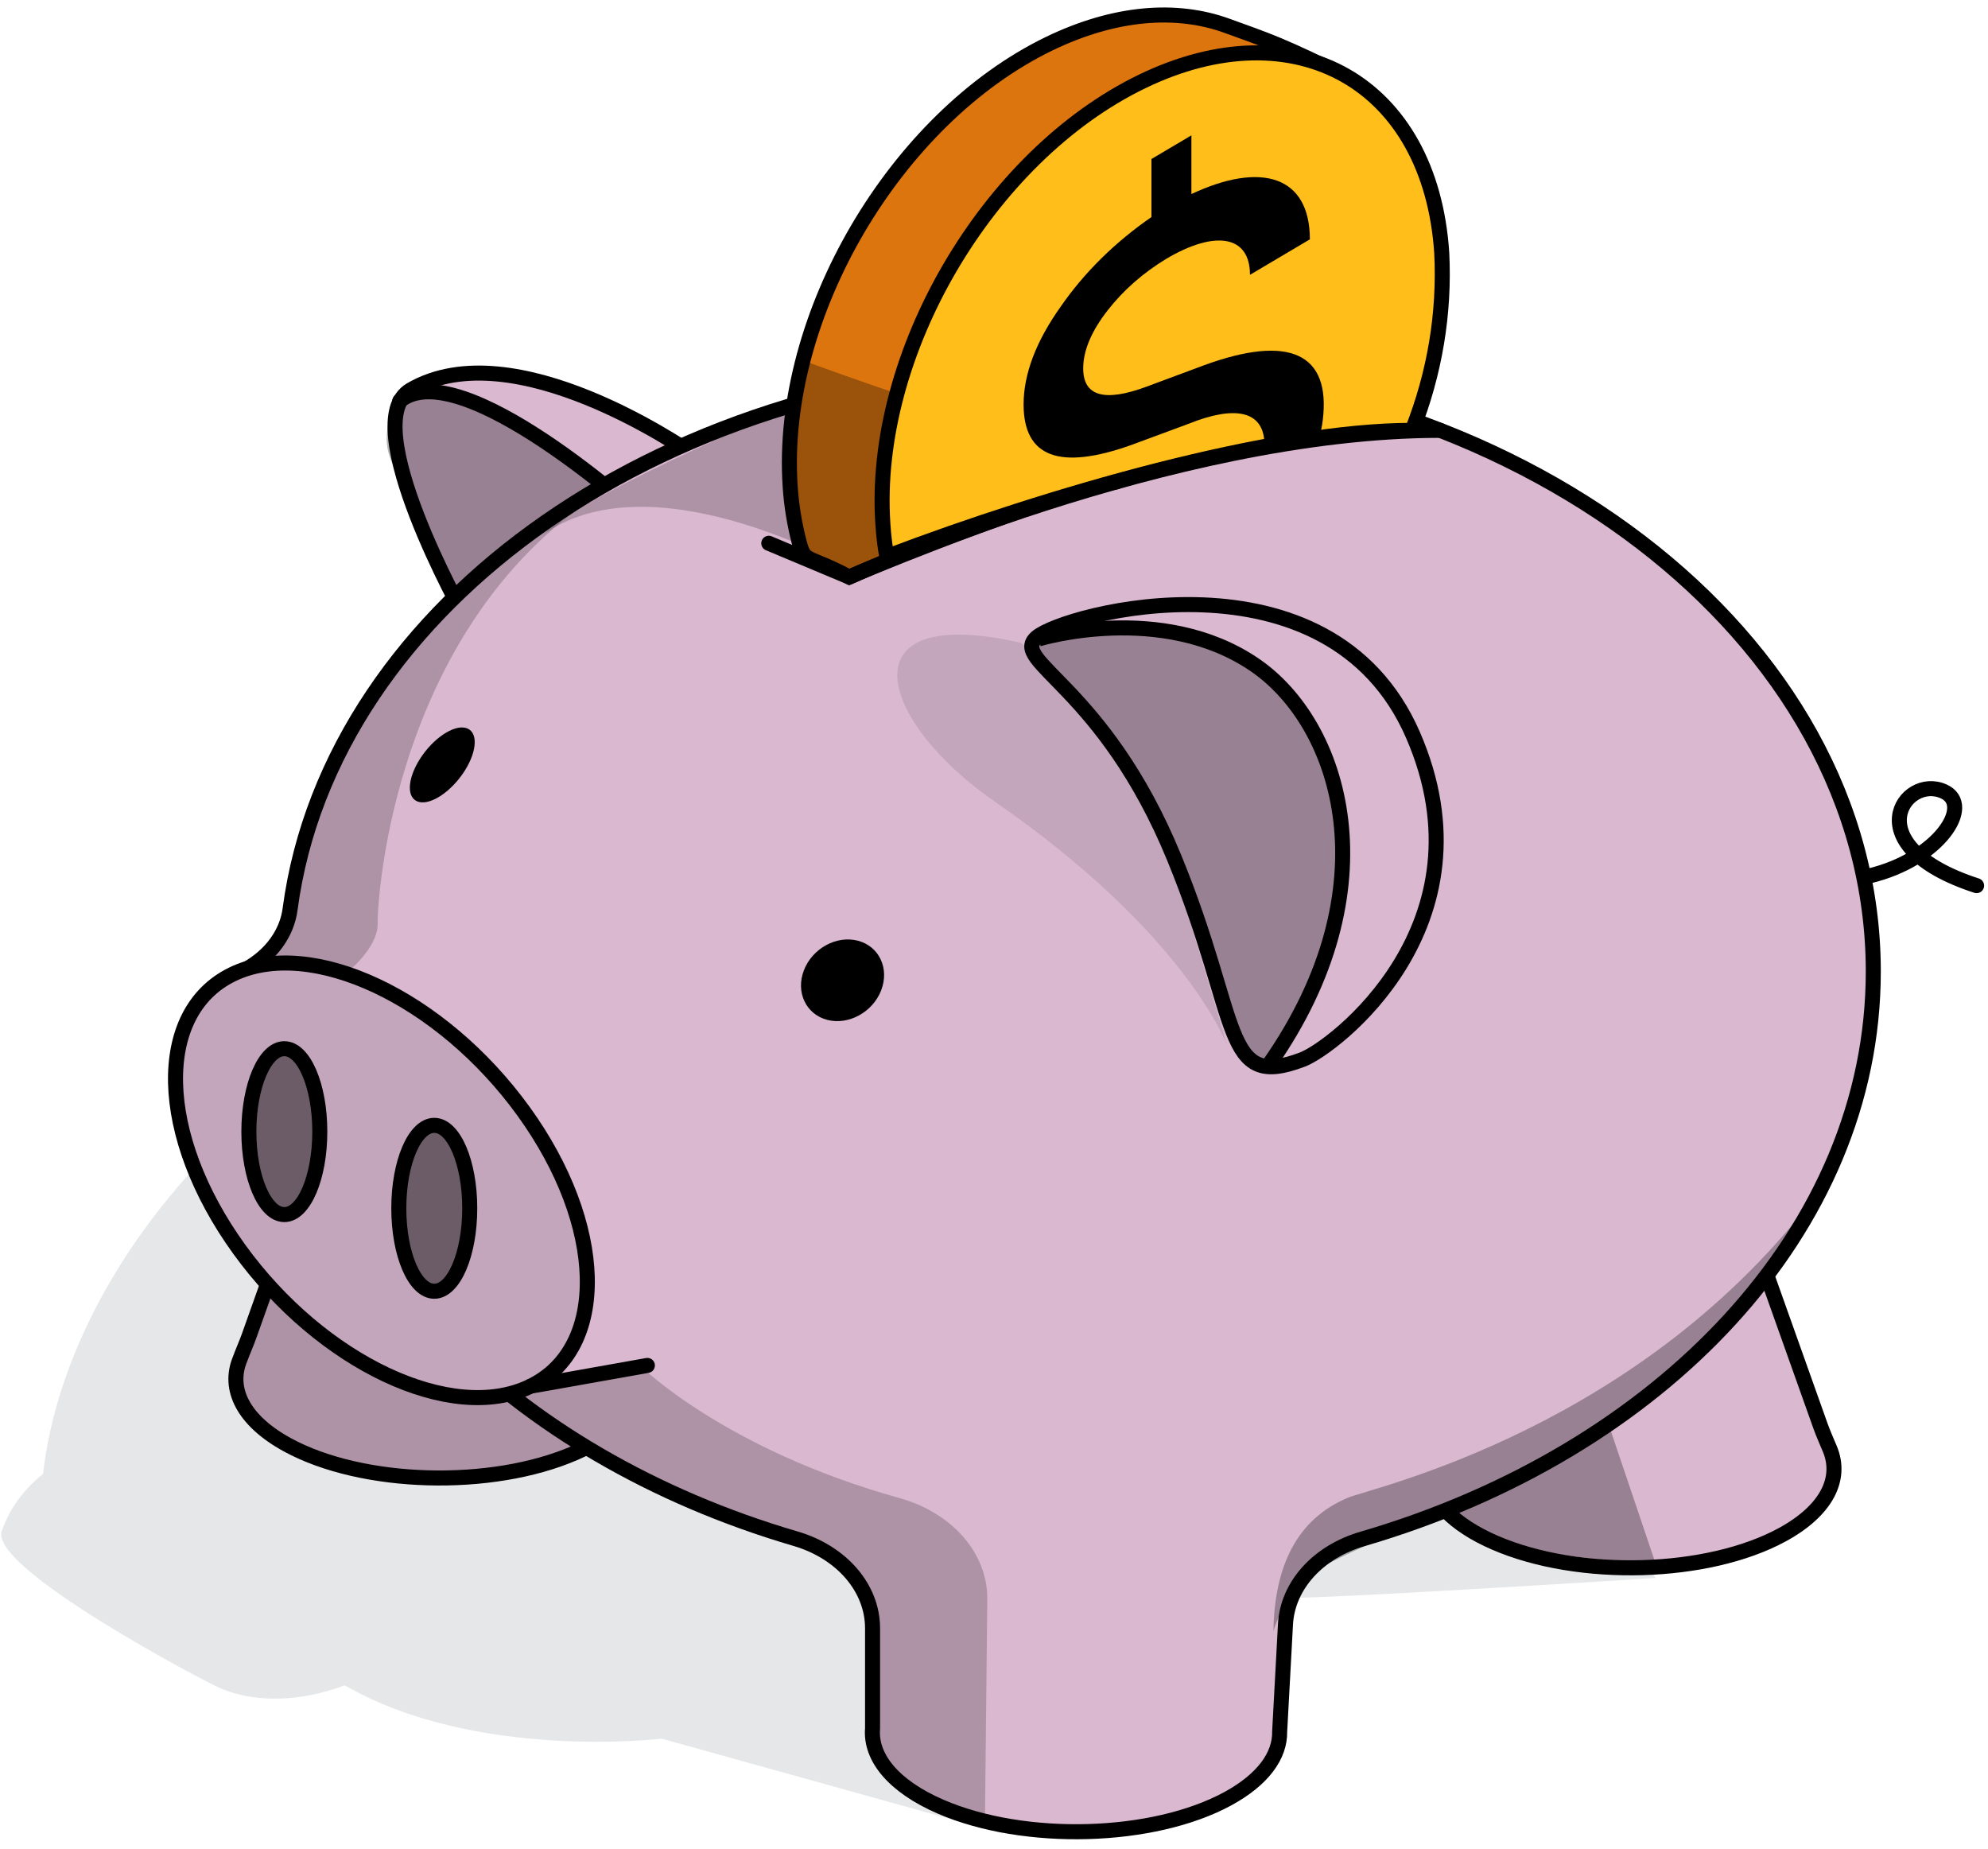
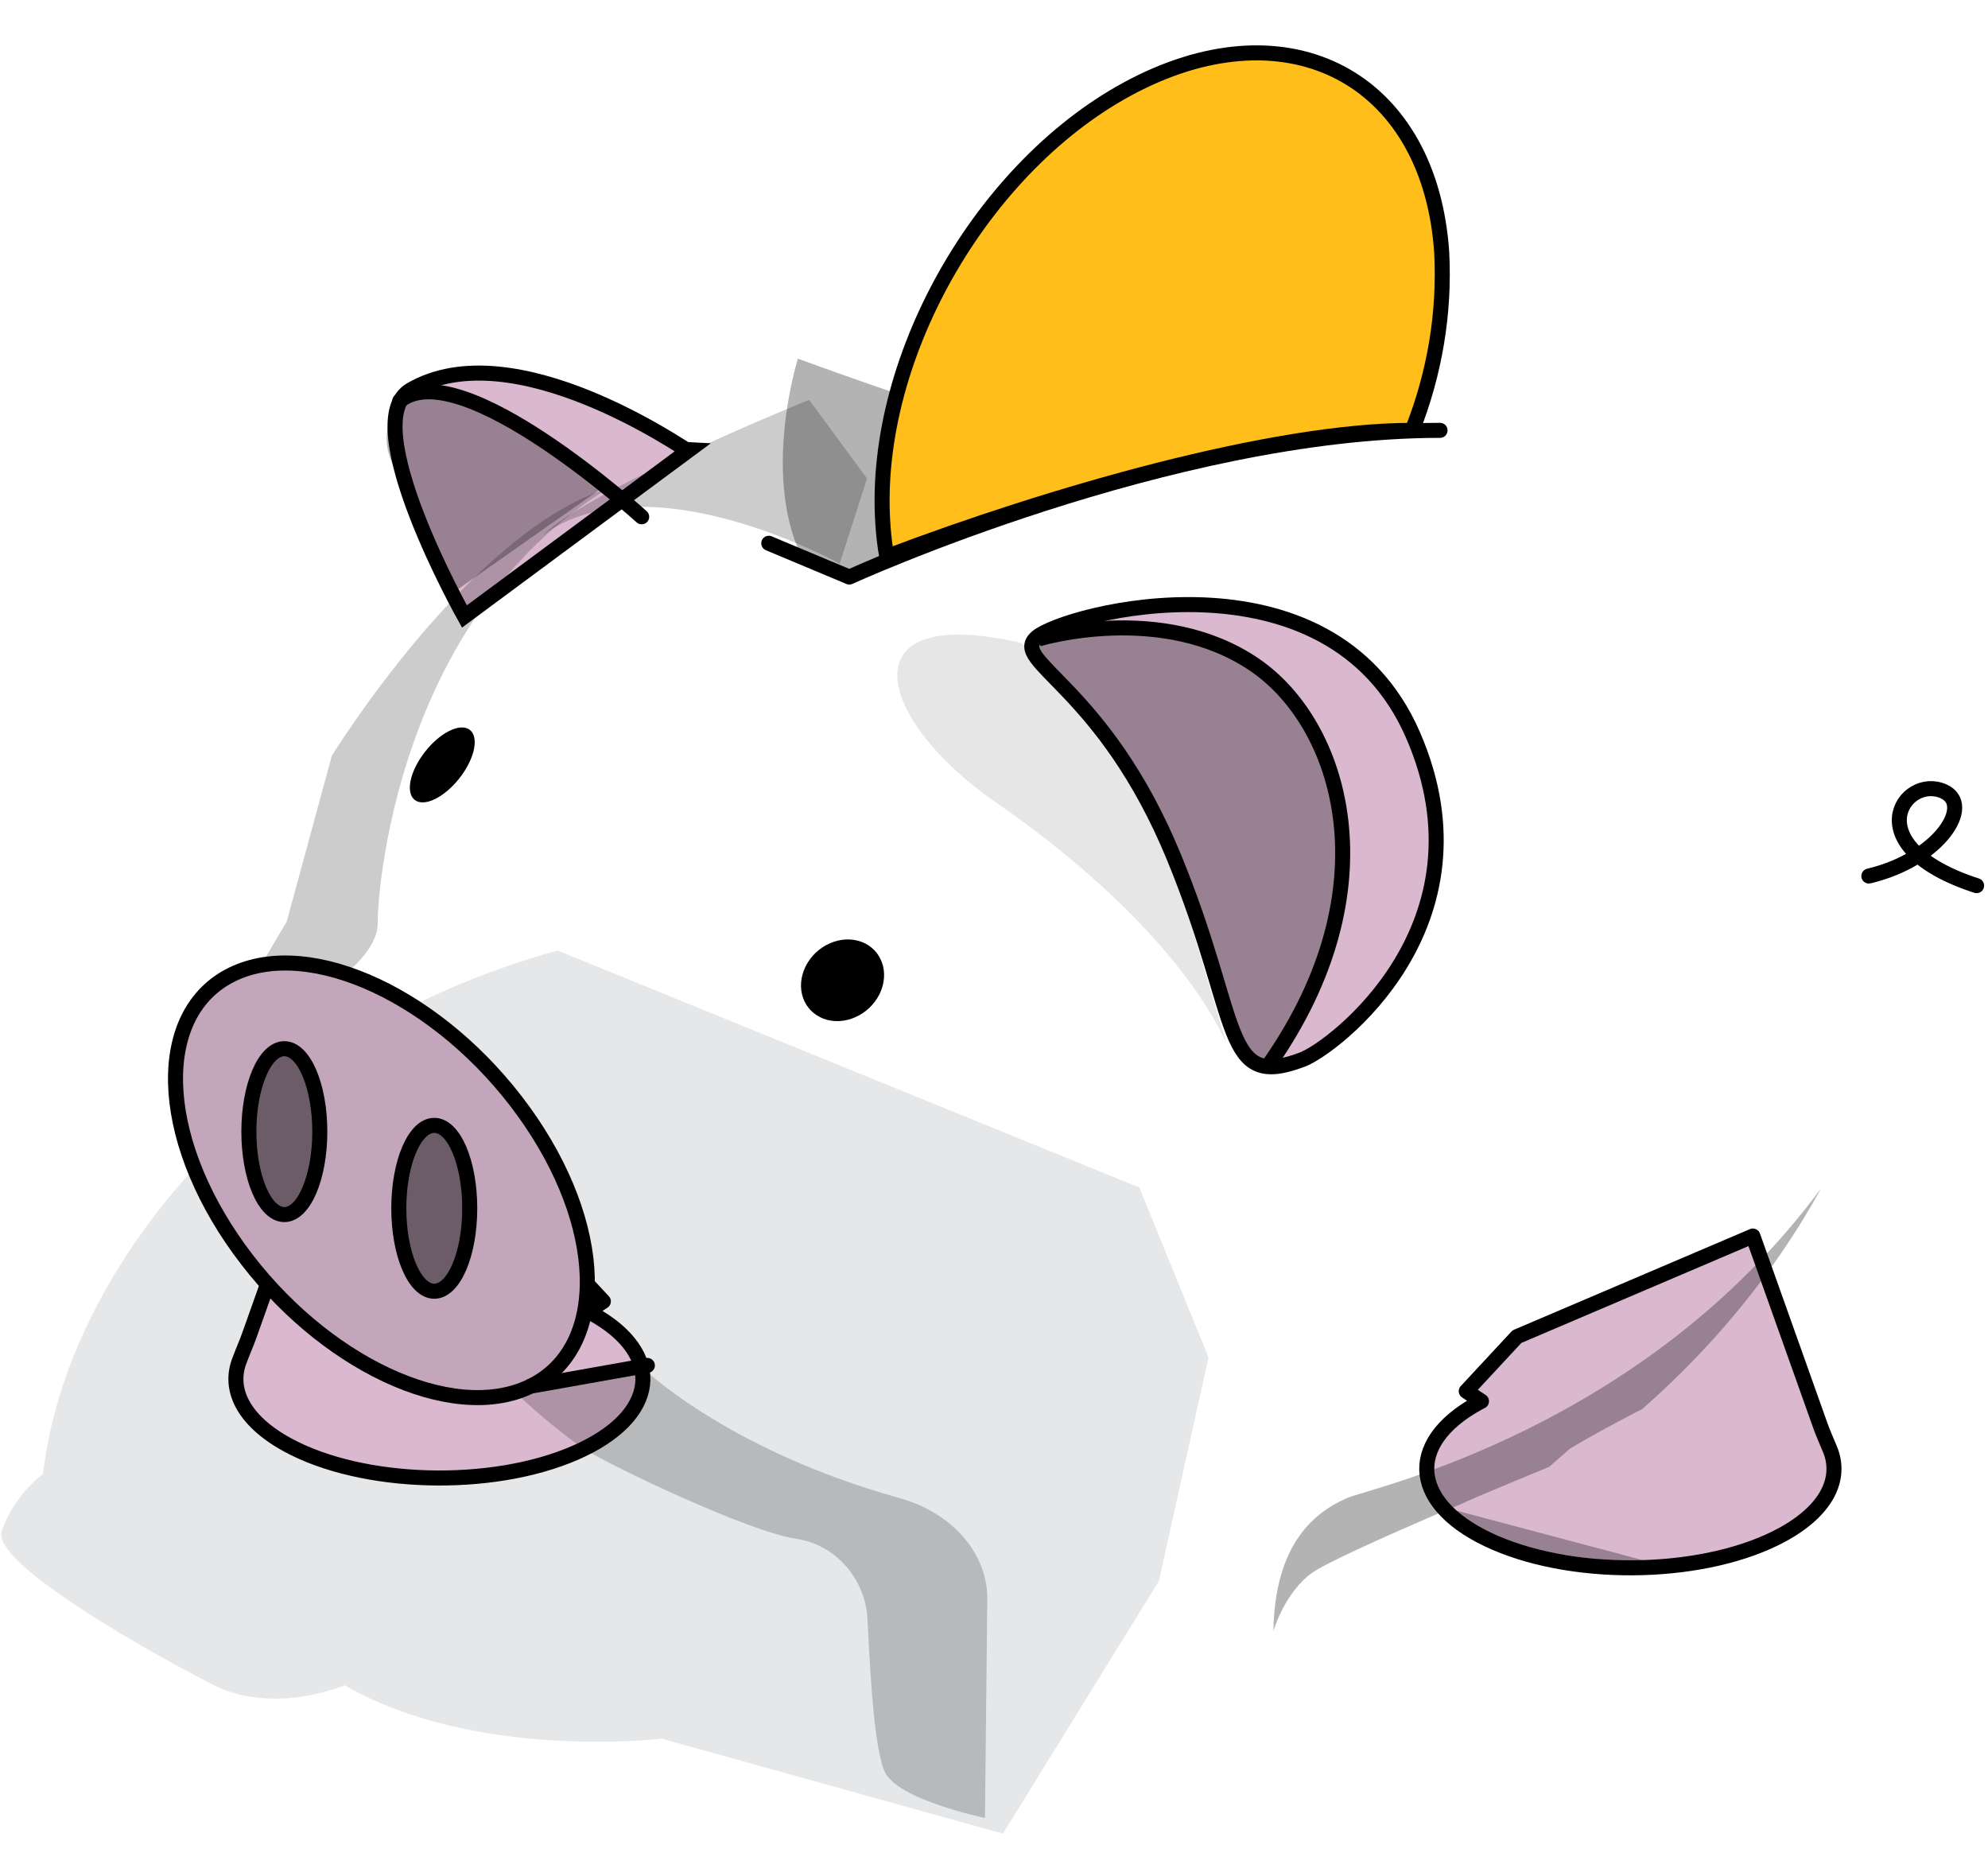
<svg xmlns="http://www.w3.org/2000/svg" width="114" height="106" viewBox="0 0 114 106" fill="none">
  <path d="M57.513 105.139L37.945 99.694C37.945 99.694 27.298 100.98 19.773 96.636C16.208 97.945 13.747 97.266 12.673 96.821C11.826 96.469 -0.642 89.92 0.102 87.793C0.522 86.547 1.339 85.415 2.469 84.513C3.752 73.141 14.252 59.403 31.975 54.501L65.335 68.092L69.3 77.825L66.453 90.658L57.513 105.139Z" fill="#E6E7E8" />
-   <path d="M94.939 90.481C94.939 90.481 73.28 91.865 73.387 91.587C73.493 91.309 74.737 84.606 74.737 84.606L85.503 82.643L92.497 86.291L94.939 90.481Z" fill="#E6E7E8" />
  <path d="M39.455 25.849C39.357 25.849 29.489 18.904 23.553 22.353C20.376 24.208 26.632 35.348 26.632 35.348L39.455 25.849Z" fill="#D9B8D0" stroke="black" stroke-width="0.862" stroke-miterlimit="10" />
  <path d="M36.796 29.633C36.796 29.633 26.381 20.172 22.925 22.989" stroke="black" stroke-width="0.862" stroke-linecap="round" stroke-linejoin="round" />
  <path d="M104.393 81.763L100.517 70.873L86.988 76.642L84.081 79.77L84.954 80.346L84.772 80.441C80.484 82.785 80.911 86.373 85.729 88.459C90.547 90.545 97.924 90.337 102.215 87.993C104.757 86.604 105.639 84.778 104.933 83.086C104.751 82.646 104.553 82.211 104.393 81.763Z" fill="#D9B8D0" stroke="black" stroke-width="0.862" stroke-linecap="round" stroke-linejoin="round" />
  <path d="M14.28 76.614L18.154 65.723L31.686 71.493L34.599 74.62L33.723 75.197C33.786 75.227 33.849 75.258 33.908 75.292C38.196 77.635 37.769 81.223 32.967 83.309C28.164 85.395 20.769 85.187 16.481 82.844C13.938 81.455 13.056 79.628 13.762 77.936C13.922 77.496 14.12 77.061 14.28 76.614Z" fill="#D9B8D0" stroke="black" stroke-width="0.862" stroke-linecap="round" stroke-linejoin="round" />
-   <path opacity="0.2" d="M14.28 76.614L18.154 65.723L31.686 71.493L34.599 74.62L33.723 75.197C33.786 75.227 33.849 75.258 33.908 75.292C38.196 77.635 37.769 81.223 32.967 83.309C28.164 85.395 20.769 85.187 16.481 82.844C13.938 81.455 13.056 79.628 13.762 77.936C13.922 77.496 14.12 77.061 14.28 76.614Z" fill="black" />
-   <path d="M61.908 20.879C38.347 20.879 18.97 34.576 16.635 52.132C16.546 52.815 16.278 53.475 15.849 54.066C15.42 54.657 14.84 55.165 14.149 55.555L12.579 56.422C12.89 56.822 13.166 57.24 13.405 57.672L16.468 57.842C17.57 71.747 29.338 83.445 45.591 88.219C46.887 88.593 48.009 89.285 48.805 90.202C49.601 91.119 50.031 92.215 50.036 93.341V99.115C49.898 100.756 51.219 102.415 53.938 103.593C58.756 105.677 66.136 105.471 70.424 103.128C72.429 102.032 73.402 100.666 73.38 99.305L73.716 93.109C73.779 92.028 74.234 90.987 75.023 90.119C75.812 89.251 76.899 88.596 78.145 88.237C95.259 83.234 107.422 70.554 107.422 55.702C107.422 36.469 87.038 20.879 61.908 20.879Z" fill="#D9B8D0" stroke="black" stroke-width="0.862" stroke-linecap="round" stroke-linejoin="round" />
  <path d="M30.416 79.489C34.917 77.303 34.74 70.242 30.021 63.719C25.302 57.196 17.828 53.681 13.327 55.867C8.827 58.053 9.004 65.114 13.723 71.637C18.442 78.16 25.916 81.675 30.416 79.489Z" fill="#D9B8D0" stroke="black" stroke-width="0.862" stroke-linecap="round" stroke-linejoin="round" />
  <path opacity="0.1" d="M30.416 79.489C34.917 77.303 34.74 70.242 30.021 63.719C25.302 57.196 17.828 53.681 13.327 55.867C8.827 58.053 9.004 65.114 13.723 71.637C18.442 78.16 25.916 81.675 30.416 79.489Z" fill="black" />
  <path opacity="0.2" d="M31.111 30.682C37.254 26.245 48.15 32.323 48.15 32.323L49.719 27.436L46.398 22.927C46.398 22.927 34.068 27.904 31.111 30.682Z" fill="black" />
  <path d="M37.123 78.293L30.43 79.484" stroke="black" stroke-width="0.862" stroke-linecap="round" stroke-linejoin="round" />
  <path d="M24.903 74.039C26.026 74.039 26.937 71.91 26.937 69.283C26.937 66.656 26.026 64.527 24.903 64.527C23.779 64.527 22.869 66.656 22.869 69.283C22.869 71.91 23.779 74.039 24.903 74.039Z" fill="#D9B8D0" stroke="black" stroke-width="0.862" stroke-linecap="round" stroke-linejoin="round" />
  <path d="M16.305 69.643C17.428 69.643 18.339 67.514 18.339 64.887C18.339 62.261 17.428 60.131 16.305 60.131C15.182 60.131 14.271 62.261 14.271 64.887C14.271 67.514 15.182 69.643 16.305 69.643Z" fill="#D9B8D0" stroke="black" stroke-width="0.862" stroke-linecap="round" stroke-linejoin="round" />
  <path opacity="0.3" d="M104.428 68.138C94.261 81.912 78.669 85.303 77.304 85.874C74.382 87.098 73.088 89.763 73.023 93.518C73.023 93.518 73.65 91.342 75.22 90.2C75.992 89.634 79.332 88.142 82.512 86.766C83.299 86.452 84.05 86.128 84.759 85.807C87.044 84.84 88.84 84.107 88.84 84.107L90.026 83.062C91.793 82.005 94.182 80.786 94.182 80.786C98.42 77.058 101.881 72.786 104.428 68.138Z" fill="black" />
  <path opacity="0.5" d="M24.903 74.039C26.026 74.039 26.937 71.91 26.937 69.283C26.937 66.656 26.026 64.527 24.903 64.527C23.779 64.527 22.869 66.656 22.869 69.283C22.869 71.91 23.779 74.039 24.903 74.039Z" fill="black" />
  <path opacity="0.5" d="M16.305 69.643C17.428 69.643 18.339 67.514 18.339 64.887C18.339 62.261 17.428 60.131 16.305 60.131C15.182 60.131 14.271 62.261 14.271 64.887C14.271 67.514 15.182 69.643 16.305 69.643Z" fill="black" />
  <path d="M74.692 60.751C76.466 60.075 85.767 53.047 81.024 42.139C76.215 31.091 61.013 35.171 59.444 36.549C57.874 37.928 63.292 39.338 67.332 49.181C71.199 58.601 70.034 62.529 74.692 60.751Z" fill="#D9B8D0" stroke="black" stroke-width="0.862" stroke-miterlimit="10" />
  <path d="M59.55 36.639C59.55 36.639 66.616 34.479 71.952 38.126C76.924 41.524 79.872 50.928 72.768 61.042" stroke="black" stroke-width="0.862" stroke-miterlimit="10" />
  <path opacity="0.3" d="M59.054 36.608C61.614 35.754 64.441 35.596 67.118 36.158C71.453 37.125 75.512 39.98 76.472 44.027C77.433 48.073 76.312 55.321 74.937 57.806C73.562 60.291 72.137 60.931 72.137 60.931C72.137 60.931 70.464 60.257 69.89 57.649C69.316 55.041 68.214 50.447 65.637 45.817C64.079 43.023 61.986 40.451 59.437 38.198L59.054 36.608Z" fill="black" />
  <path opacity="0.3" d="M34.734 27.832C34.734 27.832 30.258 23.828 27.941 23.11C25.625 22.392 23.716 22.338 23.192 22.696C22.668 23.053 21.867 24.563 22.294 26.014C22.721 27.465 25.81 34.101 25.81 34.101L34.734 27.832Z" fill="black" />
  <path opacity="0.2" d="M36.705 78.299C36.705 78.299 41.505 83.093 51.593 85.902C53.069 86.314 54.349 87.097 55.251 88.139C56.152 89.181 56.63 90.43 56.615 91.707C56.537 98.946 56.483 104.242 56.483 104.242C56.483 104.242 51.423 103.192 50.724 101.569C50.024 99.946 49.851 94.56 49.735 92.7C49.619 90.841 48.206 88.603 45.594 88.219C42.983 87.836 35.136 84.122 33.563 83.116C31.99 82.111 29.84 80.112 29.84 80.112L36.705 78.299Z" fill="black" />
-   <path opacity="0.3" d="M94.939 89.652L92.239 81.658L83.243 86.545C83.243 86.545 83.296 86.998 85.839 88.199C88.382 89.4 94.939 89.652 94.939 89.652Z" fill="black" />
+   <path opacity="0.3" d="M94.939 89.652L83.243 86.545C83.243 86.545 83.296 86.998 85.839 88.199C88.382 89.4 94.939 89.652 94.939 89.652Z" fill="black" />
  <path opacity="0.1" d="M70.345 59.892C70.345 59.892 68.016 53.554 57.08 45.989C50.284 41.29 48.391 34.543 58.536 36.858C61.098 38.841 65.389 44.626 66.013 45.93C66.638 47.234 70.345 59.892 70.345 59.892Z" fill="black" />
  <path opacity="0.2" d="M19.802 55.843C19.802 55.843 21.685 54.398 21.657 52.95C21.629 51.502 22.599 35.536 34.881 28C26.956 30.471 19.03 43.332 19.03 43.332L16.44 52.849L15.087 55.131L19.802 55.843Z" fill="black" />
-   <path d="M77.361 12.322C78.004 22.035 72.875 23.336 64.026 27.626C60.445 28.37 51.358 31.912 48.702 33.087C46.191 31.762 46.163 32.316 45.827 31.083C45.551 30.02 45.378 28.941 45.309 27.855C44.665 18.143 51.314 6.794 60.166 2.504C63.932 0.685 67.46 0.428 70.348 1.475C72.633 2.303 73.55 2.578 77.486 4.562C79.423 5.534 77.204 9.984 77.361 12.322Z" fill="#DD750E" stroke="black" stroke-width="0.862" stroke-miterlimit="10" />
  <path opacity="0.3" d="M55.04 23.634C54.142 23.634 45.755 20.566 45.755 20.566C45.755 20.566 43.557 27.511 46.163 32.31C47.447 32.568 47.902 32.58 48.702 33.082C57.234 30.276 55.04 23.634 55.04 23.634Z" fill="black" />
  <path d="M82.675 14.493C82.851 17.943 82.278 21.39 80.983 24.676C72.947 24.676 60.178 28.37 50.849 31.912C50.742 31.308 50.668 30.68 50.626 30.026C49.98 20.314 56.631 8.963 65.483 4.675C74.335 0.387 82.031 4.78 82.675 14.493Z" fill="#FFBE19" stroke="black" stroke-width="0.862" stroke-miterlimit="10" />
  <path d="M44.085 31.151L48.702 33.087C48.702 33.087 67.131 24.676 82.578 24.676" stroke="black" stroke-width="0.862" stroke-linecap="round" stroke-linejoin="round" />
  <path d="M50.531 56.782C51.014 55.528 50.413 54.255 49.19 53.938C47.966 53.622 46.583 54.381 46.099 55.635C45.616 56.889 46.217 58.162 47.44 58.479C48.664 58.795 50.047 58.036 50.531 56.782Z" fill="black" />
  <path d="M26.51 44.402C27.318 43.255 27.46 42.081 26.827 41.781C26.193 41.482 25.024 42.169 24.215 43.317C23.407 44.465 23.265 45.638 23.898 45.938C24.532 46.238 25.701 45.55 26.51 44.402Z" fill="black" />
  <path d="M107.168 50.231C111.208 49.272 113.192 46.159 111.462 45.38C109.202 44.351 106.327 48.505 113.346 50.782" stroke="black" stroke-width="0.862" stroke-linecap="round" stroke-linejoin="round" />
-   <path d="M64.902 25.505L68.186 24.29C70.697 23.279 72.533 23.444 72.511 25.561C73.566 25.384 74.62 25.237 75.65 25.134C75.735 24.784 75.81 24.44 75.851 24.105C76.331 20.224 73.895 19.172 69.058 20.939L65.734 22.176C63.336 23.063 62.115 22.721 62.115 21.124C62.115 20.095 62.595 18.976 63.518 17.796C64.408 16.65 65.547 15.648 66.88 14.84C69.686 13.178 71.679 13.495 71.679 15.758L75.113 13.724C75.113 10.097 72.345 9.24 68.32 11.126V7.761L66.029 9.117V12.445C63.944 13.885 62.187 15.616 60.84 17.559C59.4 19.578 58.697 21.458 58.697 23.189C58.697 26.216 60.765 26.988 64.902 25.505Z" fill="black" />
</svg>